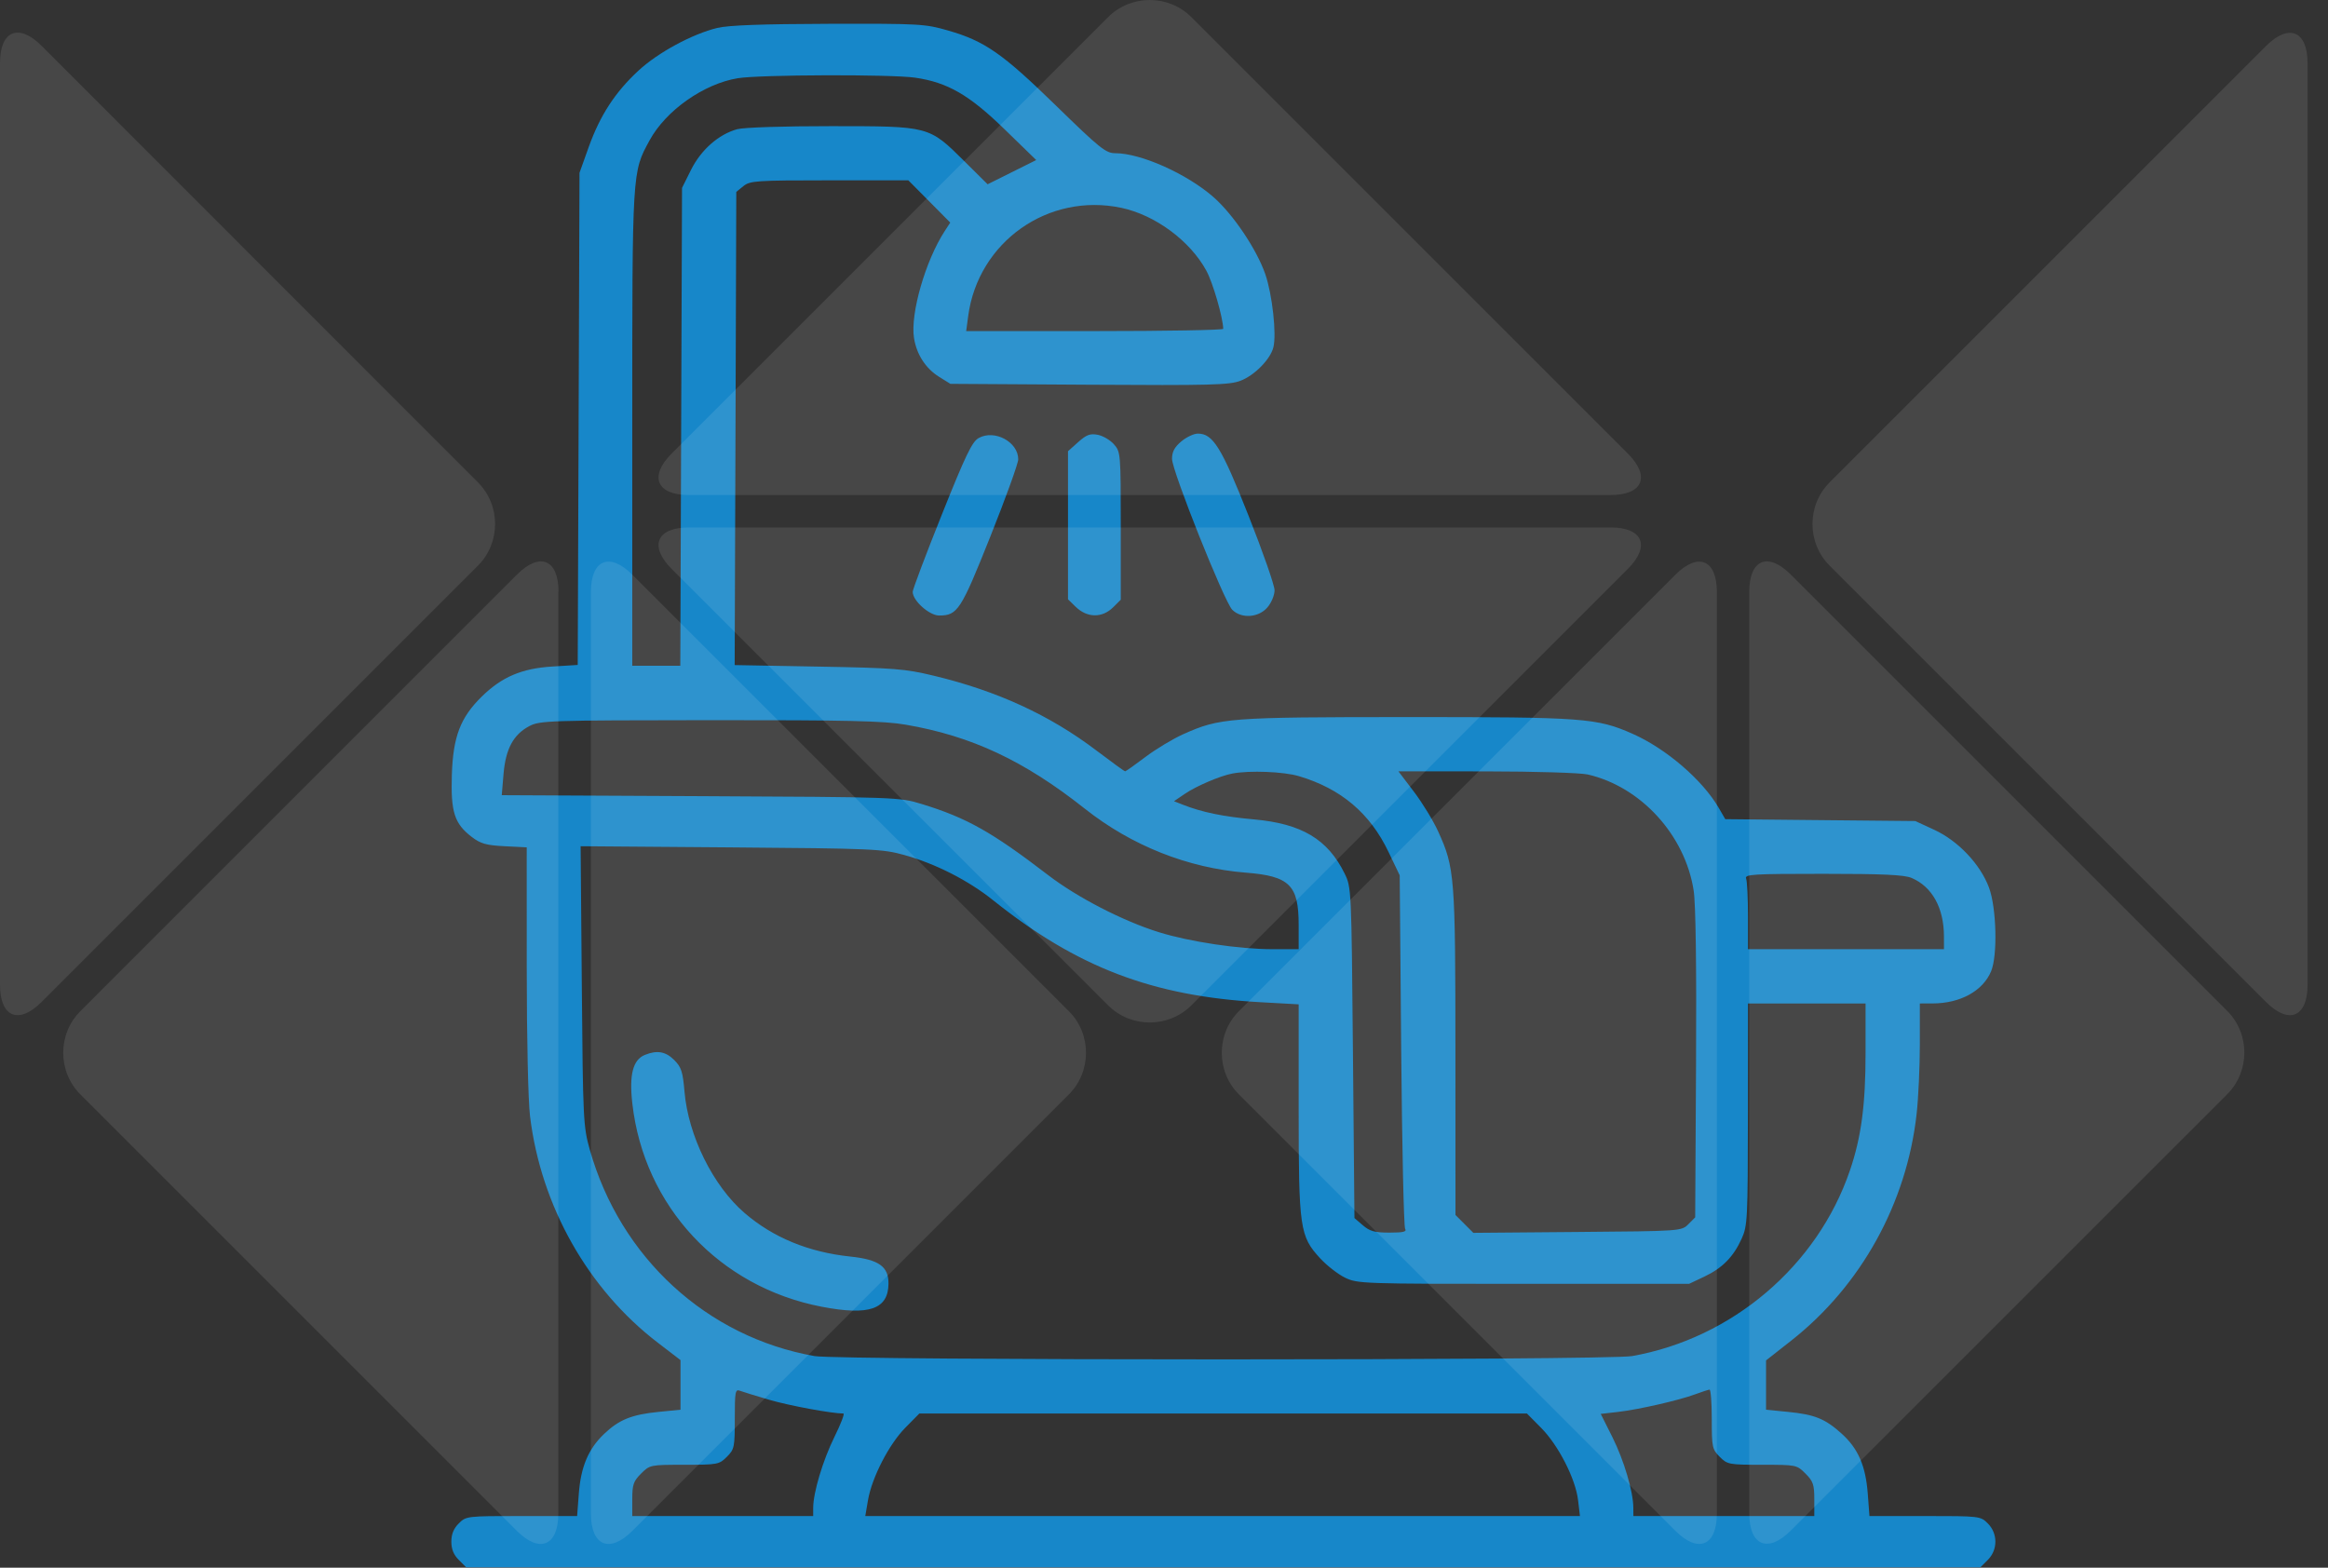
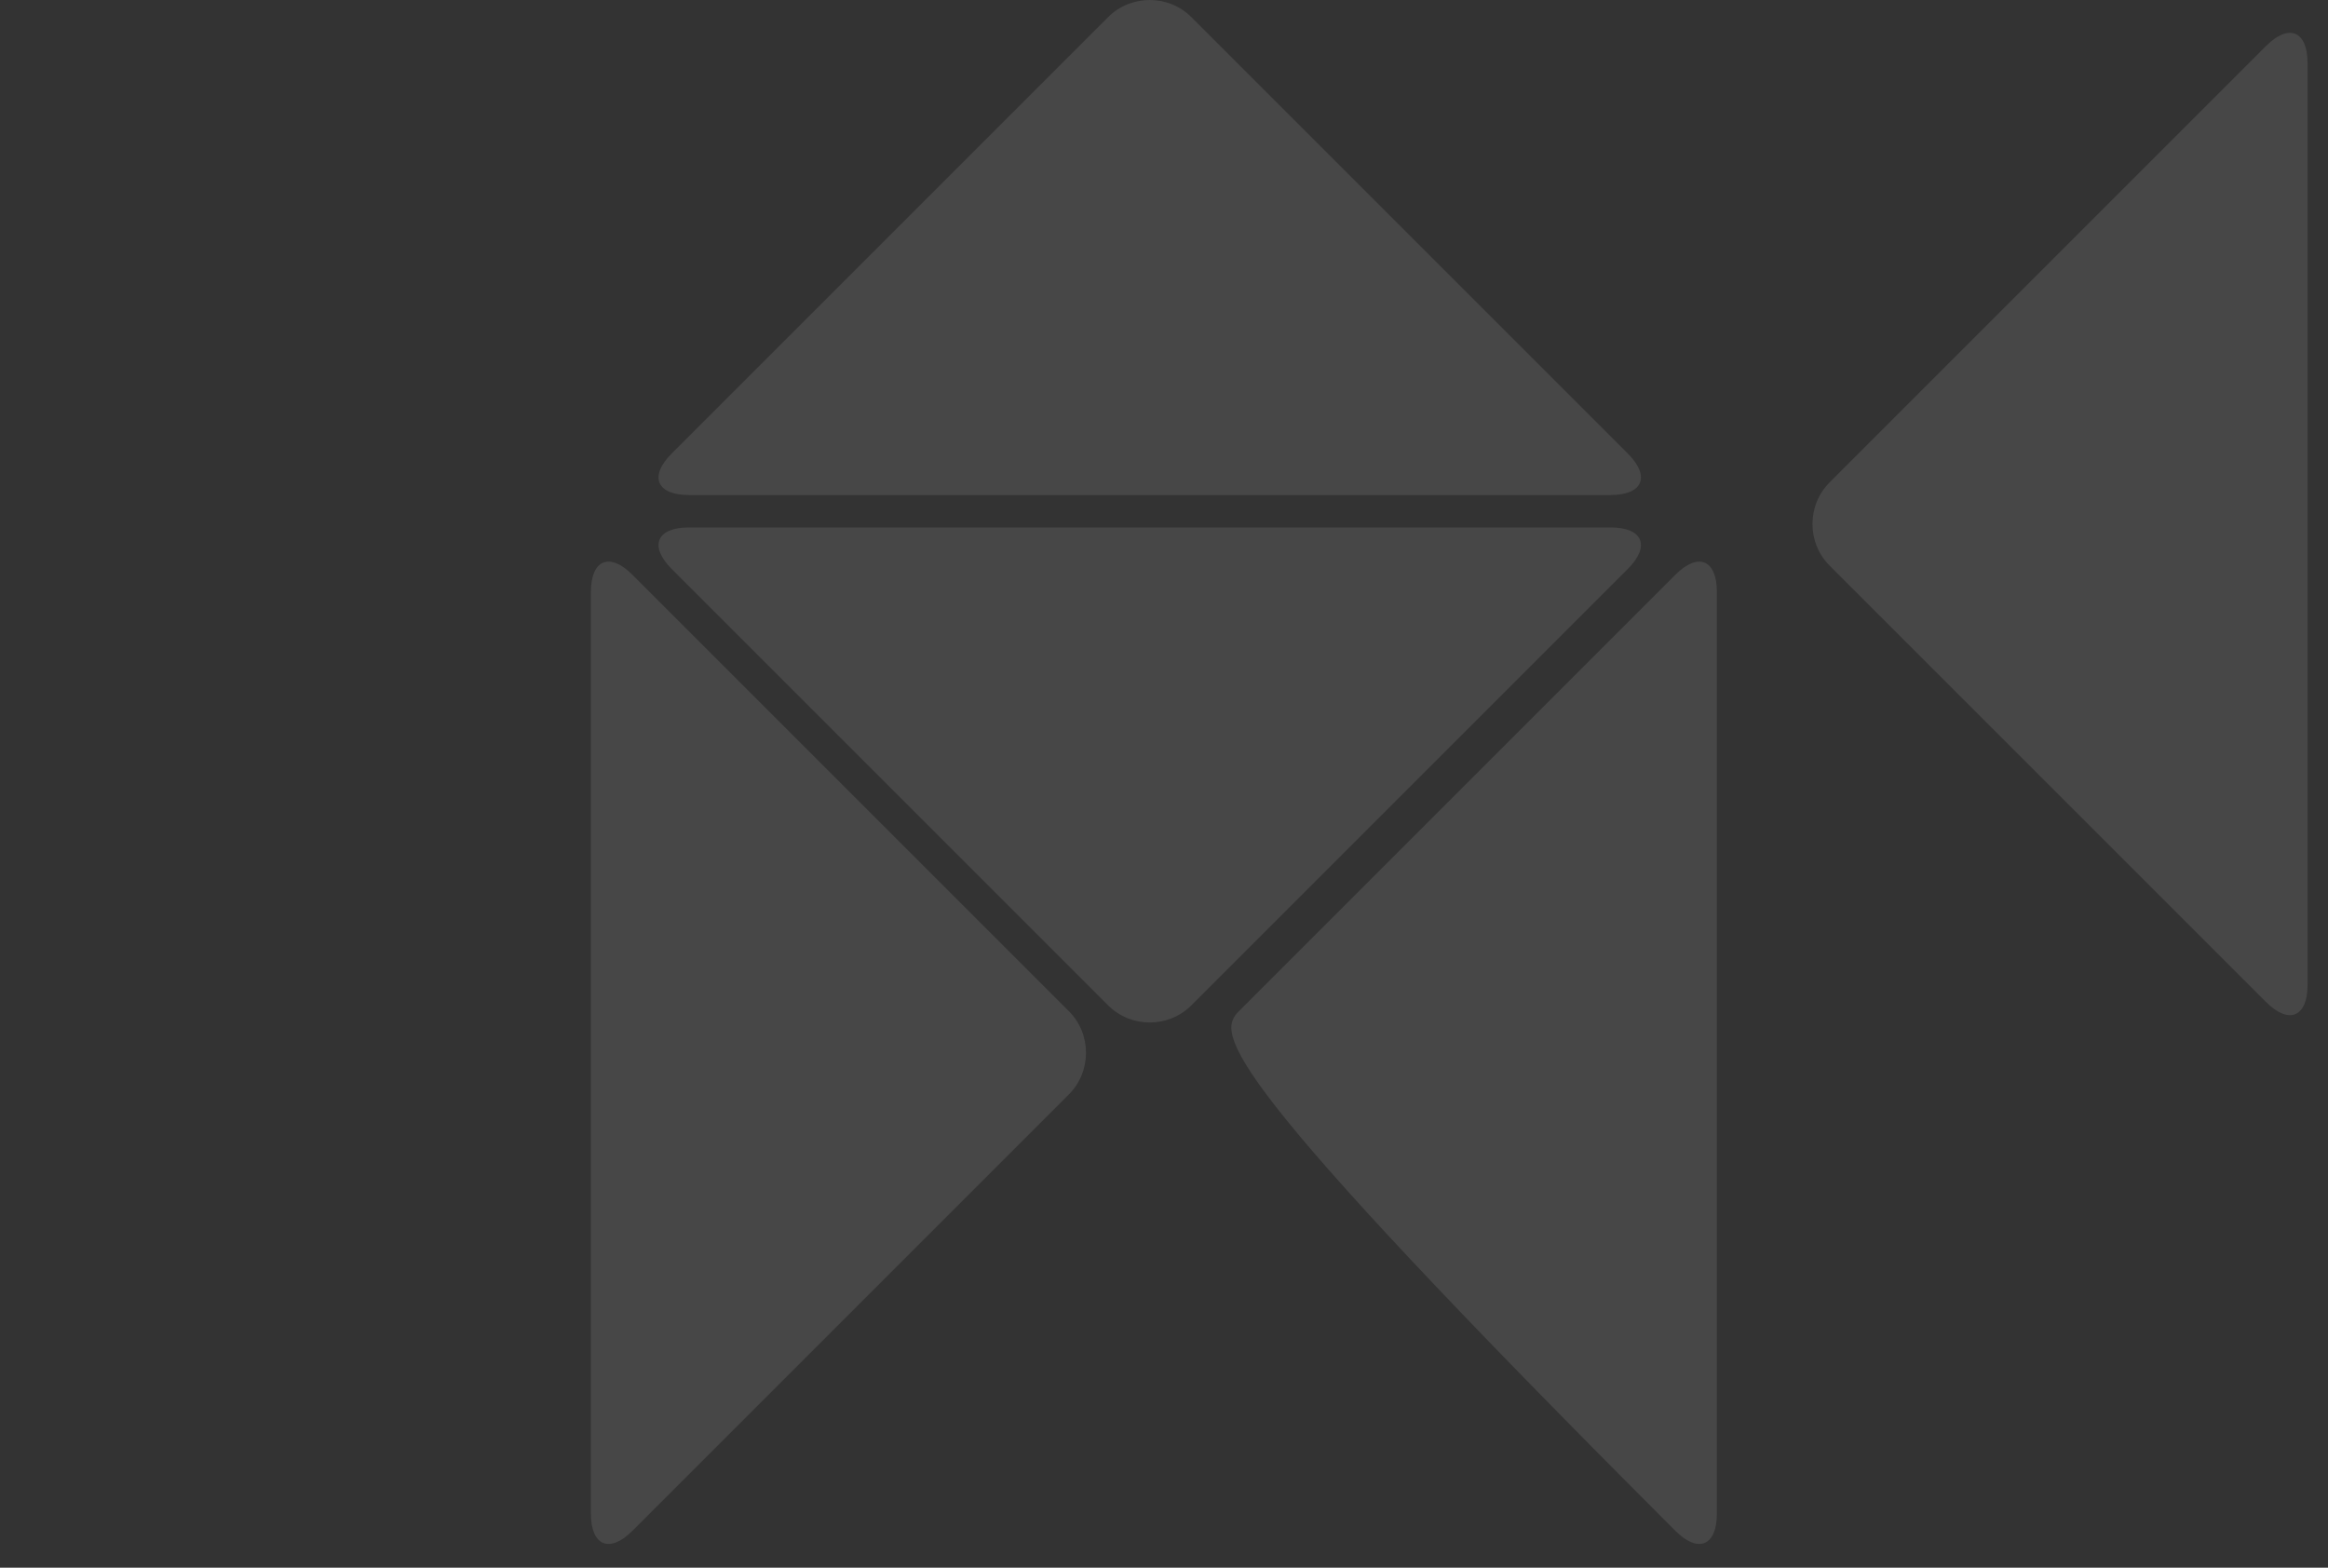
<svg xmlns="http://www.w3.org/2000/svg" width="98" height="66" viewBox="0 0 98 66" fill="none">
  <rect x="0" y="0" width="98" height="66" fill="#333333" stroke="none" />
-   <path fill-rule="evenodd" clip-rule="evenodd" d="M30.198 1.175C29.142 1.431 27.699 2.212 26.878 2.972C25.894 3.883 25.261 4.855 24.783 6.19L24.395 7.275L24.358 17.634L24.32 27.994L23.245 28.061C21.964 28.141 21.125 28.498 20.282 29.324C19.38 30.208 19.072 31.014 19.021 32.62C18.971 34.186 19.13 34.679 19.863 35.238C20.233 35.52 20.469 35.587 21.241 35.626L22.173 35.673L22.174 40.768C22.174 43.705 22.233 46.348 22.314 47.006C22.776 50.777 24.753 54.277 27.692 56.528L28.647 57.26V58.304V59.349L27.729 59.44C26.593 59.552 26.058 59.768 25.426 60.372C24.767 61.002 24.452 61.75 24.366 62.883L24.295 63.825H21.959C19.648 63.825 19.62 63.828 19.312 64.137C19.096 64.352 19 64.589 19 64.904C19 65.219 19.096 65.456 19.312 65.671L19.623 65.983H51.496H83.368L83.68 65.671C84.104 65.247 84.104 64.561 83.68 64.137C83.371 63.828 83.343 63.825 81.032 63.825H78.697L78.626 62.883C78.537 61.707 78.22 60.981 77.524 60.354C76.829 59.727 76.393 59.551 75.262 59.44L74.344 59.349V58.311V57.273L75.401 56.442C78.341 54.132 80.263 50.658 80.682 46.9C80.757 46.231 80.818 44.91 80.818 43.964V42.246L81.357 42.245C82.52 42.243 83.472 41.72 83.818 40.891C84.097 40.224 84.046 38.212 83.728 37.364C83.361 36.381 82.429 35.398 81.426 34.935L80.628 34.566L76.627 34.527L72.627 34.487L72.357 34.019C71.676 32.841 70.141 31.519 68.726 30.893C67.22 30.227 66.673 30.187 59.212 30.189C51.716 30.192 51.354 30.219 49.812 30.909C49.377 31.104 48.66 31.535 48.22 31.867C47.78 32.2 47.395 32.472 47.364 32.472C47.333 32.472 46.794 32.081 46.165 31.604C44.194 30.108 41.986 29.091 39.31 28.448C38.098 28.156 37.656 28.121 34.452 28.064L30.927 28L30.962 18.039L30.995 8.078L31.295 7.835C31.573 7.61 31.835 7.592 34.916 7.592H38.238L39.12 8.481L40.002 9.371L39.775 9.719C38.959 10.969 38.313 13.212 38.476 14.232C38.587 14.928 38.968 15.513 39.538 15.868L40.008 16.16L45.847 16.197C50.959 16.229 51.752 16.209 52.22 16.03C52.812 15.804 53.479 15.126 53.605 14.621C53.744 14.068 53.559 12.398 53.265 11.545C52.904 10.499 51.911 9.022 51.08 8.295C49.957 7.313 48.024 6.45 46.948 6.45C46.551 6.45 46.306 6.252 44.458 4.451C42.201 2.25 41.459 1.733 39.919 1.287C38.944 1.004 38.727 0.992 34.884 1.002C32.091 1.01 30.664 1.062 30.198 1.175ZM38.524 3.27C39.888 3.468 40.8 3.994 42.292 5.446L43.621 6.738L42.598 7.248L41.575 7.758L40.601 6.792C39.097 5.302 39.141 5.313 34.994 5.311C32.972 5.31 31.304 5.364 31.03 5.44C30.249 5.657 29.513 6.305 29.091 7.148L28.711 7.91L28.675 17.969L28.638 28.029H27.627H26.616V18.028C26.616 7.127 26.608 7.262 27.345 5.909C28.028 4.653 29.625 3.528 31.059 3.293C31.989 3.141 37.512 3.124 38.524 3.27ZM47.205 8.75C48.631 9.053 50.098 10.138 50.782 11.395C51.058 11.901 51.482 13.363 51.493 13.844C51.495 13.896 49.061 13.939 46.084 13.939H40.673L40.757 13.31C41.171 10.186 44.126 8.097 47.205 8.75ZM41.197 18.442C40.921 18.595 40.644 19.172 39.642 21.679C38.97 23.357 38.421 24.814 38.421 24.917C38.421 25.288 39.12 25.913 39.534 25.913C40.31 25.913 40.45 25.697 41.691 22.584C42.336 20.968 42.864 19.507 42.864 19.338C42.864 18.604 41.866 18.068 41.197 18.442ZM45.387 18.613L44.959 18.996V22.113V25.231L45.276 25.541C45.766 26.02 46.4 26.027 46.868 25.559L47.18 25.248V22.139C47.18 19.096 47.174 19.024 46.894 18.706C46.737 18.527 46.43 18.347 46.212 18.305C45.89 18.244 45.736 18.301 45.387 18.613ZM49.728 18.584C49.442 18.824 49.338 19.02 49.338 19.318C49.338 19.828 51.536 25.333 51.874 25.672C52.258 26.055 52.979 26.007 53.353 25.572C53.522 25.375 53.654 25.059 53.654 24.849C53.654 24.643 53.162 23.233 52.56 21.714C51.418 18.828 51.064 18.255 50.425 18.255C50.256 18.255 49.943 18.403 49.728 18.584ZM38.119 30.508C40.901 30.985 43.113 32.023 45.671 34.049C47.636 35.604 50.008 36.546 52.448 36.739C54.284 36.883 54.669 37.264 54.669 38.933V39.961H53.575C52.164 39.961 50.084 39.65 48.779 39.244C47.276 38.776 45.351 37.784 44.127 36.845C41.754 35.024 40.692 34.428 38.794 33.847C37.86 33.562 37.765 33.558 29.486 33.518L21.122 33.477L21.197 32.588C21.285 31.53 21.611 30.924 22.281 30.57C22.723 30.337 23.082 30.325 29.868 30.319C35.696 30.315 37.197 30.349 38.119 30.508ZM54.678 32.676C56.449 33.202 57.672 34.236 58.45 35.864L58.922 36.851L58.985 44.213C59.02 48.263 59.095 51.647 59.151 51.734C59.229 51.855 59.072 51.893 58.492 51.893C57.869 51.893 57.664 51.837 57.374 51.587L57.017 51.281L56.954 44.32C56.891 37.392 56.889 37.356 56.601 36.771C55.891 35.331 54.795 34.677 52.79 34.497C51.491 34.38 50.596 34.195 49.792 33.877L49.421 33.731L49.878 33.42C50.365 33.089 51.368 32.661 51.882 32.565C52.61 32.428 54.033 32.485 54.678 32.676ZM66.84 32.606C69.08 33.123 70.937 35.159 71.297 37.494C71.384 38.058 71.42 40.687 71.397 44.813L71.361 51.251L71.072 51.541C70.784 51.828 70.769 51.83 66.402 51.866L62.021 51.903L61.646 51.527L61.27 51.151L61.268 44.318C61.265 36.869 61.239 36.536 60.54 35.001C60.336 34.552 59.876 33.8 59.519 33.329L58.868 32.472L62.576 32.475C64.615 32.477 66.534 32.536 66.84 32.606ZM38.063 35.995C39.38 36.36 40.757 37.061 41.805 37.899C45.336 40.725 48.521 41.941 53.055 42.193L54.669 42.283V46.684C54.669 51.721 54.716 52.044 55.576 52.978C55.857 53.282 56.328 53.648 56.623 53.791C57.145 54.043 57.363 54.051 64.134 54.05L71.107 54.048L71.742 53.748C72.505 53.388 72.971 52.914 73.318 52.147C73.563 51.606 73.577 51.329 73.58 46.911L73.583 42.246H76.058H78.533V44.326C78.533 46.522 78.352 47.881 77.87 49.289C76.501 53.294 72.917 56.345 68.704 57.091C67.661 57.276 35.33 57.276 34.287 57.091C29.75 56.287 26.11 52.943 24.828 48.402C24.554 47.429 24.54 47.144 24.492 41.507L24.442 35.626L30.765 35.675C36.74 35.722 37.142 35.739 38.063 35.995ZM80.473 36.962C81.339 37.333 81.831 38.224 81.833 39.422L81.834 39.961H77.708H73.583V38.575C73.583 37.813 73.548 37.099 73.505 36.988C73.436 36.808 73.773 36.788 76.746 36.788C79.281 36.788 80.161 36.829 80.473 36.962ZM27.15 44.41C26.644 44.613 26.48 45.242 26.619 46.459C27.11 50.786 30.279 54.186 34.593 55.014C36.59 55.398 37.392 55.12 37.402 54.041C37.408 53.32 36.995 53.027 35.795 52.901C34.034 52.715 32.548 52.103 31.343 51.066C30.016 49.925 28.971 47.811 28.814 45.949C28.743 45.116 28.681 44.926 28.382 44.627C28.023 44.268 27.662 44.204 27.15 44.41ZM32.406 58.938C33.247 59.182 35.02 59.509 35.504 59.509C35.564 59.509 35.395 59.952 35.127 60.493C34.641 61.476 34.232 62.841 34.232 63.484V63.825H30.424H26.616V63.117C26.616 62.504 26.666 62.359 26.987 62.038C27.354 61.671 27.375 61.667 28.811 61.667C30.21 61.667 30.275 61.655 30.597 61.333C30.914 61.016 30.932 60.93 30.932 59.732C30.932 58.579 30.952 58.474 31.154 58.553C31.276 58.6 31.84 58.773 32.406 58.938ZM72.059 59.746C72.059 60.929 72.078 61.016 72.394 61.333C72.717 61.655 72.781 61.667 74.181 61.667C75.617 61.667 75.637 61.671 76.004 62.038C76.326 62.359 76.375 62.504 76.375 63.117V63.825H72.567H68.759L68.757 63.476C68.753 62.795 68.363 61.479 67.878 60.508L67.385 59.525L68.104 59.443C68.978 59.343 70.669 58.957 71.361 58.7C71.641 58.596 71.912 58.508 71.964 58.503C72.017 58.498 72.059 59.057 72.059 59.746ZM64.875 60.112C65.605 60.848 66.326 62.26 66.431 63.159L66.51 63.825H51.467H36.425L36.539 63.159C36.703 62.203 37.423 60.804 38.11 60.108L38.7 59.509H51.489H64.278L64.875 60.112Z" fill="#1787C9" />
  <g opacity="0.1">
    <path d="M29 20.841C27.637 20.841 27.314 20.055 28.275 19.093L46.647 0.721C47.609 -0.24 49.191 -0.24 50.152 0.721L68.524 19.093C69.486 20.055 69.162 20.841 67.799 20.841H29Z" fill="white" />
    <path d="M67.799 22.205C69.162 22.205 69.486 22.992 68.524 23.953L50.152 42.325C49.191 43.287 47.609 43.287 46.647 42.325L28.275 23.953C27.314 22.992 27.637 22.205 29 22.205H67.808H67.799Z" fill="white" />
    <path d="M24.875 63.721C24.875 65.085 25.662 65.408 26.623 64.447L44.995 46.075C45.957 45.113 45.957 43.531 44.995 42.57L26.623 24.198C25.662 23.236 24.875 23.56 24.875 24.923V63.73V63.721Z" fill="white" />
-     <path d="M0 41.46C0 42.823 0.787 43.147 1.748 42.185L20.12 23.813C21.082 22.852 21.082 21.27 20.12 20.308L1.748 1.927C0.787 0.966 0 1.289 0 2.653V41.46Z" fill="white" />
-     <path d="M23.512 24.914C23.512 23.551 22.725 23.227 21.763 24.189L3.383 42.57C2.421 43.531 2.421 45.113 3.383 46.075L21.755 64.447C22.716 65.408 23.503 65.085 23.503 63.721V24.914H23.512Z" fill="white" />
-     <path d="M72.274 63.721C72.274 65.085 71.487 65.408 70.526 64.447L52.154 46.075C51.192 45.113 51.192 43.531 52.154 42.57L70.526 24.198C71.487 23.236 72.274 23.56 72.274 24.923V63.73V63.721Z" fill="white" />
+     <path d="M72.274 63.721C72.274 65.085 71.487 65.408 70.526 64.447C51.192 45.113 51.192 43.531 52.154 42.57L70.526 24.198C71.487 23.236 72.274 23.56 72.274 24.923V63.73V63.721Z" fill="white" />
    <path d="M97.14 41.46C97.14 42.823 96.353 43.147 95.392 42.185L77.02 23.813C76.058 22.852 76.058 21.27 77.02 20.308L95.392 1.936C96.353 0.975 97.14 1.298 97.14 2.661V41.468V41.46Z" fill="white" />
-     <path d="M73.637 24.914C73.637 23.551 74.424 23.227 75.385 24.189L93.758 42.561C94.719 43.523 94.719 45.105 93.758 46.066L75.385 64.438C74.424 65.4 73.637 65.076 73.637 63.713V24.906V24.914Z" fill="white" />
  </g>
</svg>